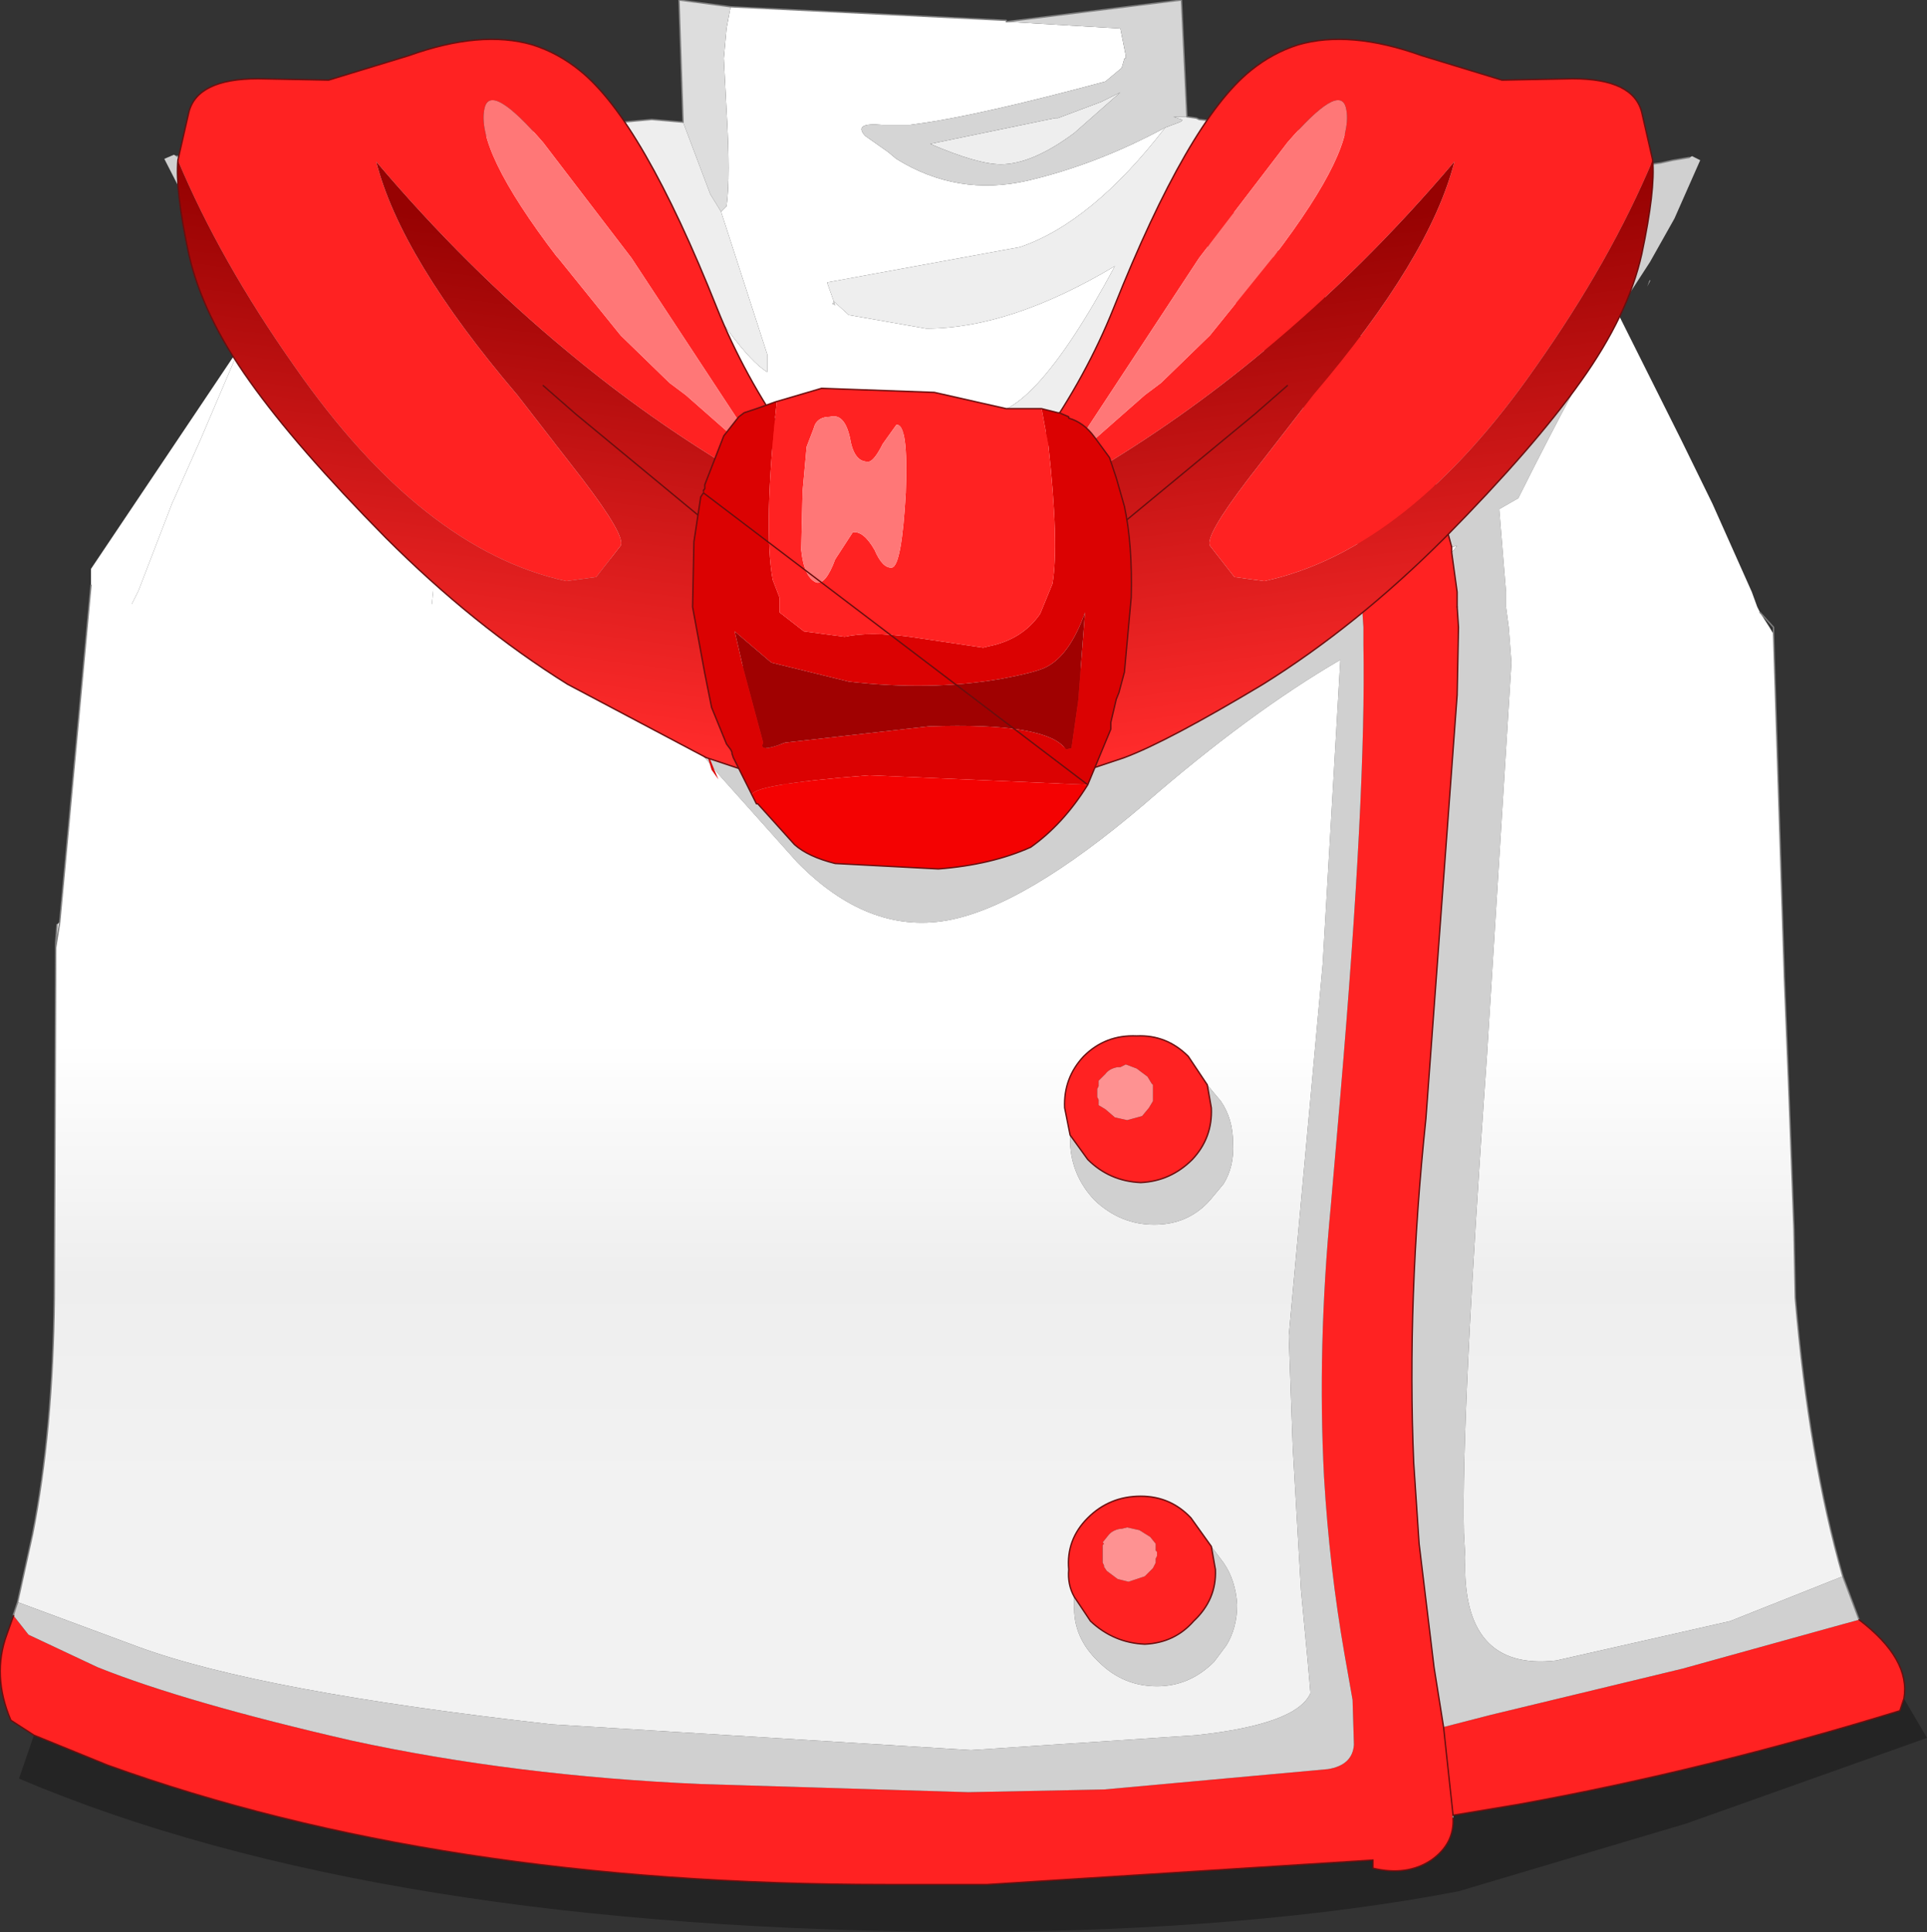
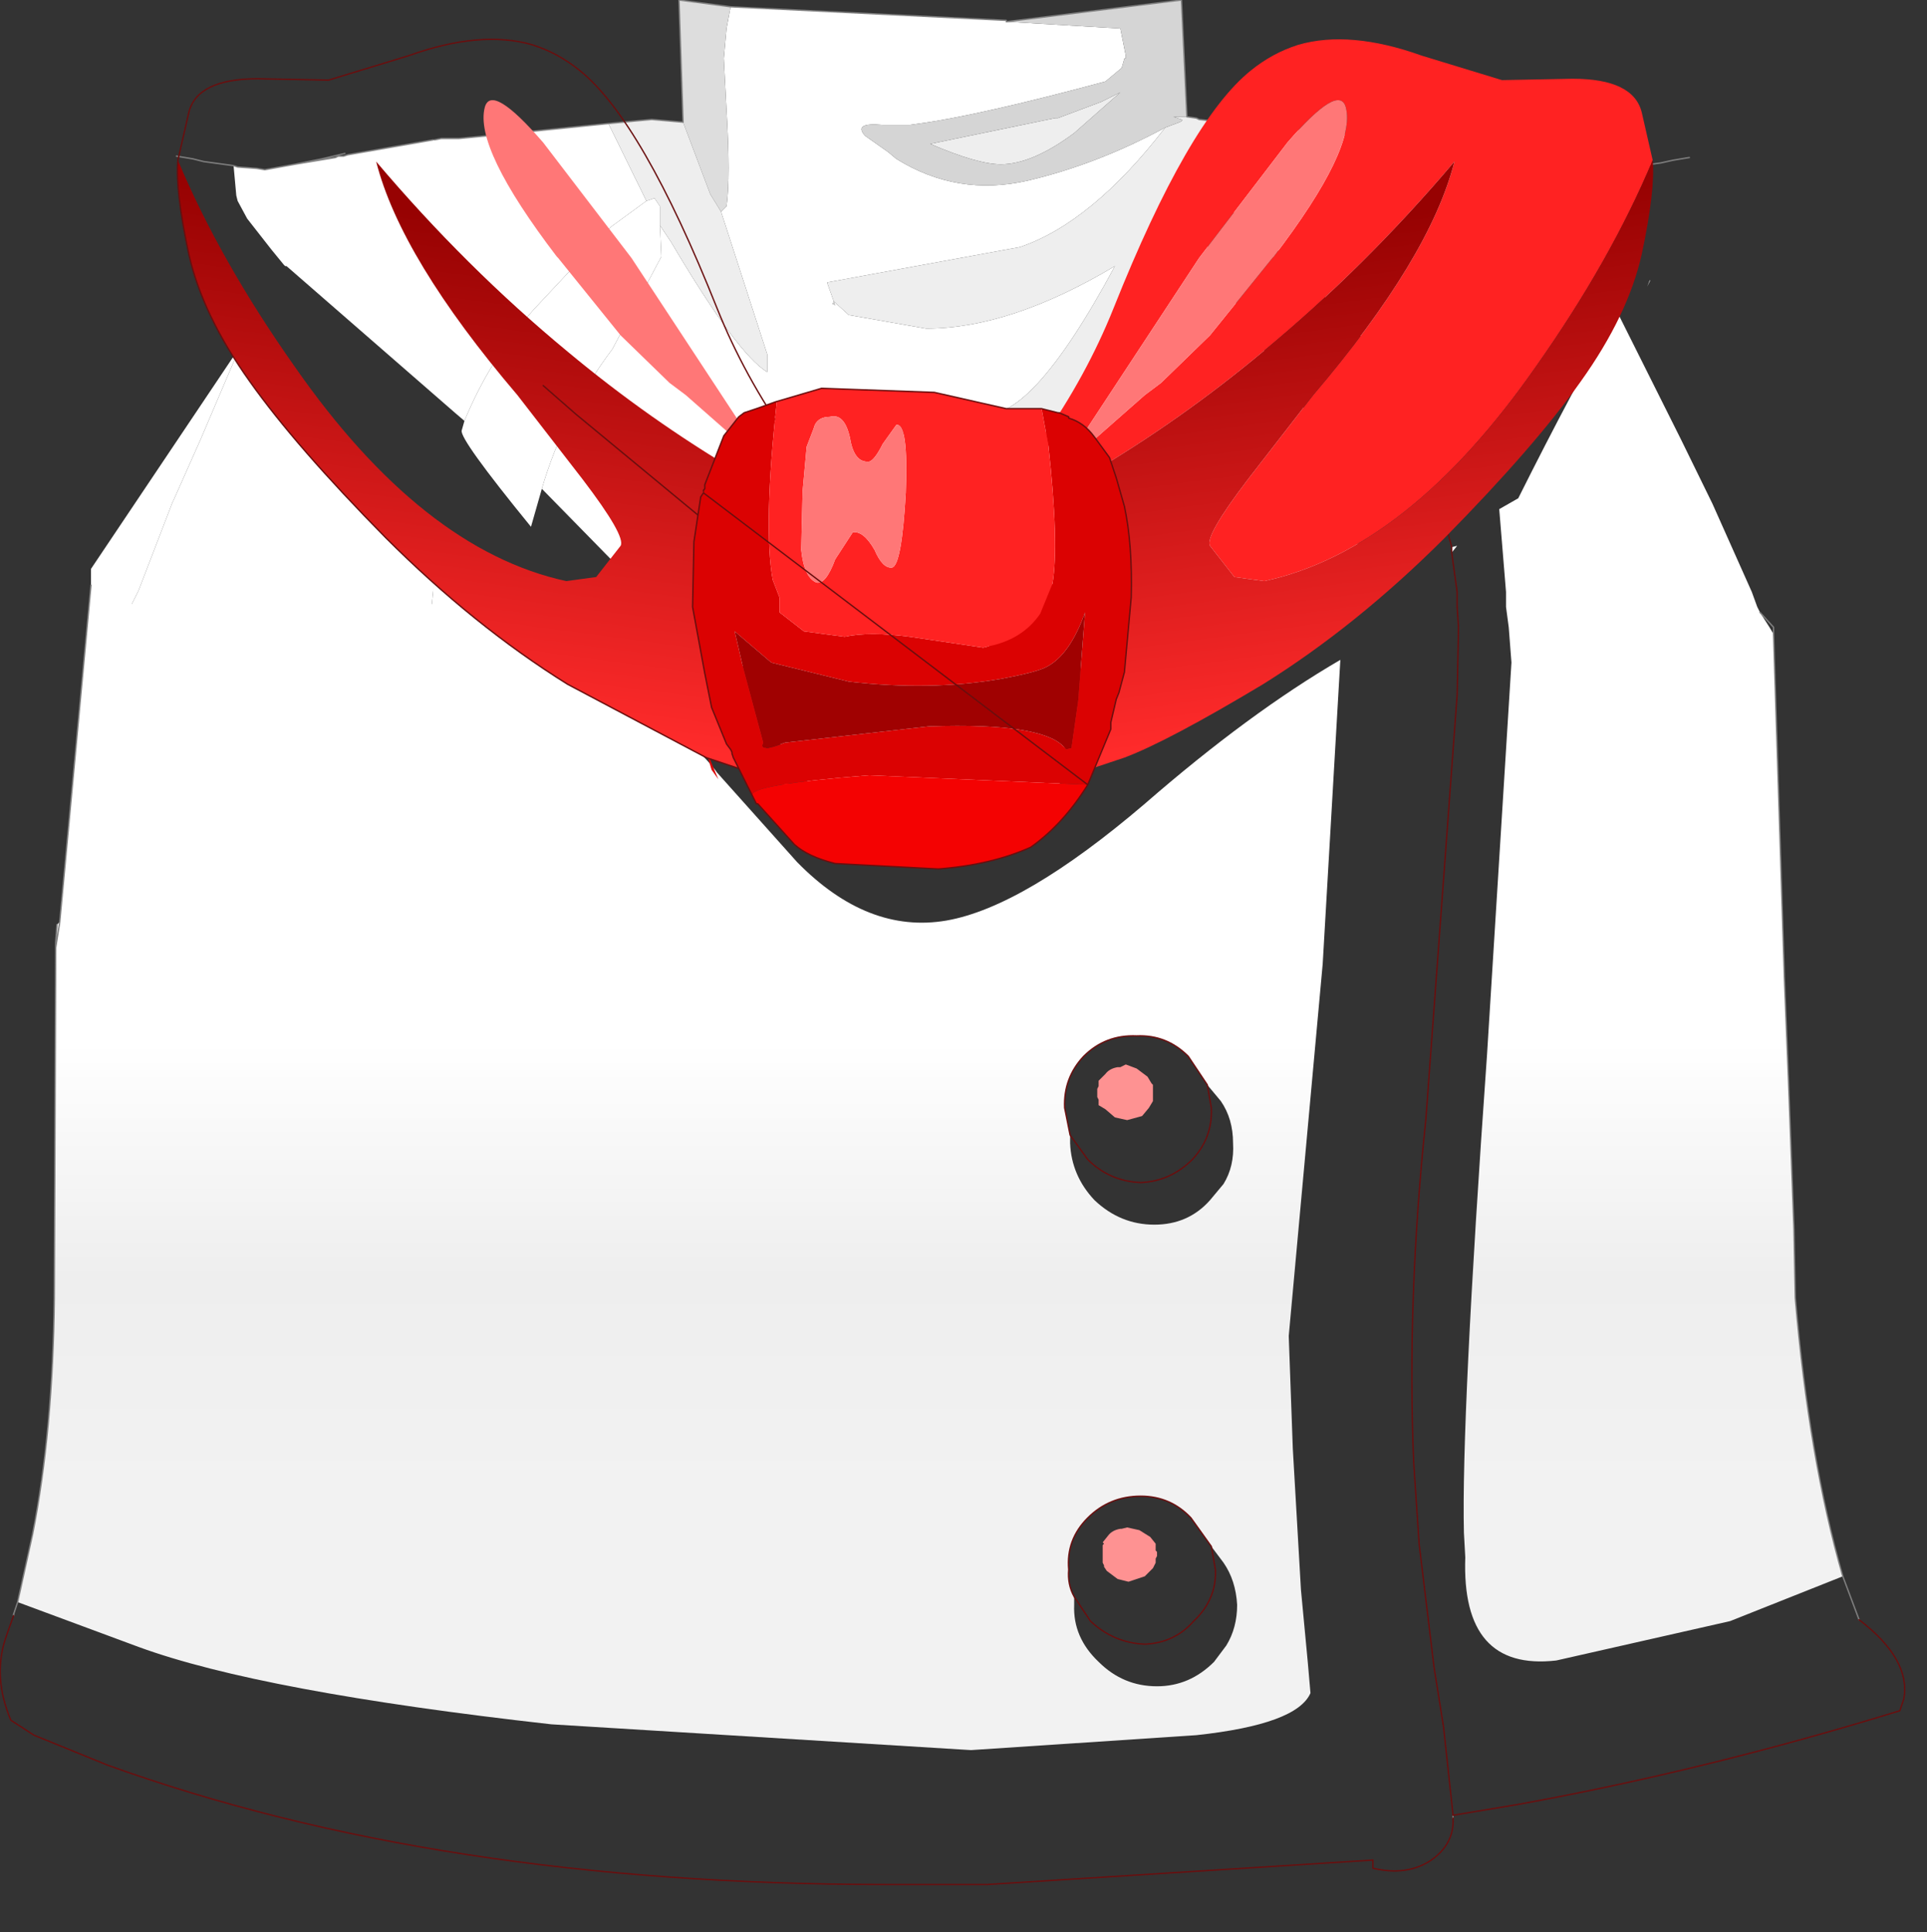
<svg xmlns="http://www.w3.org/2000/svg" height="71.15px" width="70.95px">
  <rect width="100%" height="100%" fill="#333333" stroke="none" />
  <g transform="matrix(1.0, 0.0, 0.0, 1.0, 35.45, 35.55)">
-     <path d="M33.0 24.1 Q34.9 25.55 34.65 27.0 L34.5 27.45 Q27.35 29.65 20.45 30.9 L18.05 31.3 18.05 31.4 Q18.1 32.35 17.25 32.95 16.35 33.55 15.1 33.25 L15.1 32.95 0.9 33.85 -2.85 33.85 Q-19.3 33.85 -31.5 29.45 L-34.2 28.35 -35.05 27.8 Q-35.75 26.15 -35.2 24.65 L-34.95 23.95 -34.4 24.65 -31.85 25.85 Q-28.6 27.15 -22.5 28.55 -16.5 29.85 -9.65 30.15 L0.2 30.45 5.2 30.35 13.45 29.6 Q14.35 29.45 14.4 28.7 L14.35 27.05 14.05 25.35 Q13.5 22.2 13.3 18.85 13.05 14.05 13.55 8.85 L13.9 4.8 Q14.85 -6.35 14.75 -11.8 L14.75 -12.45 14.7 -13.2 14.7 -13.75 14.55 -15.45 14.45 -16.0 Q13.5 -19.6 11.1 -22.65 L9.05 -26.05 9.0 -27.9 9.25 -28.2 10.8 -27.1 13.85 -24.05 Q16.0 -21.75 17.1 -18.75 L18.0 -15.4 18.0 -15.2 18.2 -13.75 18.2 -13.2 18.25 -12.45 18.2 -9.95 17.05 5.65 Q16.35 12.3 16.6 18.3 L16.8 21.3 17.35 25.85 17.7 28.05 19.45 27.6 26.5 25.9 32.45 24.25 33.0 24.1 M17.7 28.05 L18.05 31.3 17.7 28.05 M9.0 4.4 L9.15 5.25 Q9.2 6.35 8.45 7.15 7.65 7.95 6.55 8.0 5.4 7.95 4.6 7.15 L3.95 6.25 3.75 5.25 Q3.7 4.15 4.45 3.35 5.25 2.55 6.4 2.6 7.5 2.55 8.3 3.35 L9.0 4.4 M6.5 20.8 L6.05 20.7 5.85 20.75 5.8 20.75 Q5.5 20.8 5.35 21.0 L5.15 21.25 5.2 21.3 5.15 21.35 5.15 21.45 5.15 21.55 5.15 21.6 5.15 21.7 5.15 21.75 5.15 21.85 5.15 21.95 5.15 22.0 5.2 22.1 5.2 22.15 5.3 22.3 5.7 22.6 6.1 22.7 6.7 22.5 7.0 22.2 7.1 22.0 7.1 21.95 7.1 21.85 7.15 21.75 7.15 21.7 7.15 21.6 7.1 21.55 7.1 21.45 7.1 21.35 7.1 21.3 6.9 21.05 6.5 20.8 M5.0 4.35 L5.0 4.45 4.95 4.55 4.95 4.65 4.95 4.7 4.95 4.75 4.95 4.85 5.0 4.95 5.0 5.0 5.0 5.1 5.0 5.15 5.25 5.3 5.6 5.6 6.05 5.7 6.6 5.55 6.85 5.25 7.0 5.0 7.0 4.95 7.0 4.85 7.0 4.75 7.0 4.7 7.0 4.65 7.0 4.55 7.0 4.45 7.0 4.4 6.95 4.35 6.8 4.1 6.4 3.8 6.0 3.65 5.8 3.75 5.7 3.75 Q5.4 3.8 5.25 4.0 L5.0 4.25 5.0 4.35 M4.1 23.25 Q3.85 22.8 3.9 22.25 3.8 21.15 4.6 20.35 5.4 19.55 6.55 19.55 7.65 19.55 8.4 20.35 L9.15 21.4 9.3 22.25 Q9.35 23.35 8.5 24.15 7.8 24.95 6.7 25.0 5.55 24.95 4.7 24.15 L4.1 23.25" fill="#ff2222" fill-rule="evenodd" stroke="none" />
    <path d="M5.0 4.35 L5.0 4.25 5.25 4.0 Q5.4 3.8 5.7 3.75 L5.8 3.75 6.0 3.65 6.4 3.8 6.8 4.1 6.95 4.35 7.0 4.4 7.0 4.45 7.0 4.55 7.0 4.65 7.0 4.7 7.0 4.75 7.0 4.85 7.0 4.95 7.0 5.0 6.85 5.25 6.6 5.55 6.05 5.7 5.6 5.6 5.25 5.3 5.0 5.15 5.0 5.1 5.0 5.0 5.0 4.95 4.95 4.85 4.95 4.75 4.95 4.7 4.95 4.65 4.95 4.55 5.0 4.45 5.0 4.35 M6.5 20.8 L6.9 21.05 7.1 21.3 7.1 21.35 7.1 21.45 7.1 21.55 7.15 21.6 7.15 21.7 7.15 21.75 7.1 21.85 7.1 21.95 7.1 22.0 7.0 22.2 6.7 22.5 6.1 22.7 5.7 22.6 5.3 22.3 5.2 22.15 5.2 22.1 5.15 22.0 5.15 21.95 5.15 21.85 5.15 21.75 5.15 21.7 5.15 21.6 5.15 21.55 5.15 21.45 5.15 21.35 5.2 21.3 5.15 21.25 5.35 21.0 Q5.5 20.8 5.8 20.75 L5.85 20.75 6.05 20.7 6.5 20.8" fill="#fe9292" fill-rule="evenodd" stroke="none" />
    <path d="M22.35 -29.45 L23.45 -29.25 23.8 -29.3 24.6 -29.4 24.6 -28.3 24.55 -28.1 24.25 -27.45 22.95 -25.75 21.8 -24.65 Q20.35 -23.45 17.1 -18.75 16.0 -21.75 13.85 -24.05 L10.8 -27.1 9.25 -28.2 9.0 -27.9 9.05 -26.05 11.1 -22.65 Q13.5 -19.6 14.45 -16.0 L14.55 -15.45 12.75 -13.75 12.1 -13.2 11.55 -12.85 11.2 -12.55 Q9.15 -11.1 6.7 -9.85 L4.85 -8.95 4.8 -8.95 4.7 -8.7 3.85 -7.05 Q3.0 -5.9 1.85 -5.4 L-1.1 -5.15 Q-3.3 -5.45 -4.5 -6.0 L-5.75 -6.8 Q-6.4 -7.4 -6.8 -8.3 L-6.85 -8.35 -6.95 -8.6 -7.25 -9.25 -7.45 -9.85 -7.5 -10.0 -7.5 -10.05 -7.55 -10.1 -7.7 -10.35 -10.65 -12.6 -15.5 -17.55 Q-14.7 -20.3 -12.9 -22.7 L-11.1 -26.1 -11.15 -27.25 -10.75 -26.65 Q-8.3 -22.5 -7.2 -21.85 L-7.2 -22.5 -8.9 -27.75 -8.7 -27.95 Q-8.55 -29.0 -8.7 -31.5 L-8.8 -33.4 -8.7 -34.5 -8.55 -35.3 1.6 -34.8 1.6 -34.75 5.8 -34.5 6.0 -33.5 6.0 -33.4 5.95 -33.4 5.85 -33.05 5.25 -32.55 Q0.6 -31.3 -1.6 -31.0 L-1.95 -30.95 -2.55 -30.95 -2.8 -30.95 -2.95 -30.95 Q-4.05 -31.05 -3.6 -30.55 L-2.75 -29.95 -2.45 -29.7 Q-0.2 -28.3 2.4 -28.9 4.95 -29.5 7.45 -30.85 4.75 -27.35 2.1 -26.45 L-5.0 -25.15 -4.75 -24.45 -4.2 -23.95 -1.35 -23.45 Q1.75 -23.45 5.6 -25.75 2.4 -19.8 0.6 -20.35 L2.25 -19.65 2.35 -19.65 2.85 -19.6 3.4 -19.5 3.95 -19.2 Q5.55 -22.1 6.6 -25.2 L9.35 -28.9 10.95 -30.9 15.15 -30.5 16.9 -30.4 17.15 -30.35 20.75 -29.75 20.85 -29.7 22.35 -29.45 M-33.4 -0.65 L-33.4 -0.85 -33.35 -1.5 -33.25 -1.6 -33.4 -0.65 M-32.1 -14.35 L-32.1 -14.6 -32.1 -14.35 M-26.85 -29.45 L-26.7 -29.4 -26.0 -29.35 -25.7 -29.3 -24.6 -29.5 -23.1 -29.75 -23.0 -29.8 -22.8 -29.8 -22.65 -29.85 -19.5 -30.4 -19.45 -30.4 -19.2 -30.45 -18.8 -30.45 -18.55 -30.45 -17.5 -30.55 -13.05 -31.0 -11.65 -28.15 -12.95 -27.2 -15.8 -24.15 Q-17.4 -22.35 -18.35 -20.05 L-18.7 -20.35 -24.9 -25.75 -24.95 -25.75 -25.0 -25.8 -25.45 -26.35 -26.35 -27.5 -26.7 -28.15 -26.75 -28.35 -26.85 -29.45 M-4.75 -24.45 L-4.8 -24.35 -4.75 -24.35 -4.7 -24.3 -4.75 -24.45 M-2.8 -30.95 L-2.85 -30.95 -2.8 -30.95 M18.0 -15.4 L18.2 -15.45 18.0 -15.2 18.0 -15.4 M-19.45 -15.25 L-19.65 -15.5 -19.4 -15.45 -19.45 -15.25 M-2.65 -20.4 L-1.85 -19.0 -2.9 -21.05 -2.65 -20.4" fill="#ffffff" fill-rule="evenodd" stroke="none" />
    <path d="M-10.3 -31.05 L-10.45 -35.55 -8.55 -35.3 -8.7 -34.5 -8.8 -33.4 -8.7 -31.5 Q-8.55 -29.0 -8.7 -27.95 L-8.9 -27.75 -9.3 -28.4 -10.3 -31.05 M-4.75 -24.45 L-4.7 -24.3 -4.75 -24.35 -4.8 -24.35 -4.75 -24.45 M-2.8 -30.95 L-2.85 -30.95 -2.8 -30.95 M-2.65 -20.4 L-2.9 -21.05 -1.85 -19.0 -2.65 -20.4" fill="#dddddd" fill-rule="evenodd" stroke="none" />
    <path d="M-13.05 -31.0 L-12.0 -31.1 -11.45 -31.15 -10.3 -31.05 -9.3 -28.4 -8.9 -27.75 -7.2 -22.5 -7.2 -21.85 Q-8.3 -22.5 -10.75 -26.65 L-11.15 -27.25 -11.15 -27.95 -11.35 -28.25 -11.65 -28.15 -13.05 -31.0 M8.25 -31.25 L8.6 -31.2 8.7 -31.15 9.15 -31.1 9.7 -31.05 9.9 -31.05 10.7 -30.95 10.95 -30.9 9.35 -28.9 6.6 -25.2 Q5.55 -22.1 3.95 -19.2 L3.4 -19.5 2.85 -19.6 2.35 -19.65 2.25 -19.65 0.6 -20.35 Q2.4 -19.8 5.6 -25.75 1.75 -23.45 -1.35 -23.45 L-4.2 -23.95 -4.75 -24.45 -5.0 -25.15 2.1 -26.45 Q4.75 -27.35 7.45 -30.85 L7.85 -31.0 Q8.15 -31.1 8.05 -31.15 L7.75 -31.25 8.25 -31.25 M5.1 -31.8 L5.8 -32.15 4.1 -30.65 Q2.55 -29.5 1.4 -29.5 0.55 -29.5 -1.2 -30.25 L3.4 -31.2 3.5 -31.2 5.1 -31.8 M-2.8 -30.95 L-2.55 -30.95 -1.95 -30.95 -2.8 -30.95 M25.3 -25.25 L25.3 -25.2 25.2 -25.0 25.3 -25.25 M-27.25 -25.05 L-27.35 -25.25 -27.35 -25.3 -27.25 -25.05" fill="#eeeeee" fill-rule="evenodd" stroke="none" />
    <path d="M-32.1 -14.6 L-32.05 -15.15 -32.1 -14.6" fill="#f2f2f2" fill-rule="evenodd" stroke="none" />
-     <path d="M24.6 -29.4 L25.7 -29.55 26.15 -29.65 26.75 -29.75 26.85 -29.8 27.15 -29.65 26.2 -27.5 25.3 -25.9 24.1 -24.05 Q22.5 -21.3 20.45 -17.2 L19.75 -16.8 20.0 -13.75 20.0 -13.2 20.1 -12.45 20.2 -11.15 19.3 3.3 Q18.35 16.7 18.45 20.9 L18.5 21.8 Q18.35 26.0 21.85 25.6 L28.25 24.15 32.4 22.5 33.0 24.1 32.45 24.25 26.5 25.9 19.45 27.6 17.7 28.05 17.35 25.85 16.8 21.3 16.6 18.3 Q16.35 12.3 17.05 5.65 L18.2 -9.95 18.25 -12.45 18.2 -13.2 18.2 -13.75 18.0 -15.2 18.2 -15.45 18.0 -15.4 17.1 -18.75 Q20.35 -23.45 21.8 -24.65 L22.95 -25.75 24.25 -27.45 24.55 -28.1 24.6 -28.3 24.6 -29.4 M-34.95 23.95 L-34.95 23.9 -34.8 23.45 -30.35 25.1 Q-25.85 26.75 -15.15 27.95 L0.3 28.9 8.6 28.35 Q12.3 27.95 12.8 26.8 L12.7 25.65 12.45 23.0 12.15 17.8 12.0 13.65 13.25 -0.05 13.9 -11.25 Q10.55 -9.3 6.7 -5.95 2.25 -2.15 -0.6 -1.65 -3.5 -1.15 -6.1 -3.8 L-9.05 -7.1 Q-9.5 -7.8 -14.65 -12.7 L-15.3 -13.3 -15.65 -13.3 -13.25 -11.3 -15.5 -12.8 -16.15 -13.3 -19.4 -15.45 -22.0 -17.25 Q-24.2 -21.2 -25.95 -23.85 L-26.05 -24.1 -27.35 -25.95 -28.3 -27.55 -29.4 -29.7 -29.05 -29.85 -28.95 -29.8 -28.35 -29.7 -27.95 -29.6 -26.85 -29.45 -26.75 -28.35 -26.7 -28.15 -26.35 -27.5 -25.45 -26.35 -25.0 -25.8 -24.95 -25.75 -24.9 -25.75 -18.7 -20.35 -18.35 -20.05 -18.45 -19.7 Q-18.55 -19.4 -15.9 -16.15 L-15.7 -16.85 -15.5 -17.55 -10.65 -12.6 -7.7 -10.35 -7.55 -10.1 -7.5 -10.05 -7.5 -10.0 -7.45 -9.85 -7.25 -9.25 -6.95 -8.6 -6.85 -8.35 -6.8 -8.3 Q-6.4 -7.4 -5.75 -6.8 L-4.5 -6.0 Q-3.3 -5.45 -1.1 -5.15 L1.85 -5.4 Q3.0 -5.9 3.85 -7.05 L4.7 -8.7 4.8 -8.95 4.85 -8.95 6.7 -9.85 Q9.15 -11.1 11.2 -12.55 L11.55 -12.85 12.1 -13.2 12.75 -13.75 14.55 -15.45 14.7 -13.75 14.7 -13.2 14.75 -12.45 14.75 -11.8 Q14.85 -6.35 13.9 4.8 L13.55 8.85 Q13.05 14.05 13.3 18.85 13.5 22.2 14.05 25.35 L14.35 27.05 14.4 28.7 Q14.35 29.45 13.45 29.6 L5.2 30.35 0.2 30.45 -9.65 30.15 Q-16.5 29.85 -22.5 28.55 -28.6 27.15 -31.85 25.85 L-34.4 24.65 -34.95 23.95 M-24.6 -29.5 L-23.6 -29.7 -22.75 -29.9 -22.8 -29.8 -23.0 -29.8 -23.1 -29.75 -24.6 -29.5 M3.95 6.25 L4.6 7.15 Q5.4 7.95 6.55 8.0 7.65 7.95 8.45 7.15 9.2 6.35 9.15 5.25 L9.0 4.4 9.5 5.0 Q9.95 5.65 9.95 6.55 10.0 7.4 9.6 8.05 L9.1 8.65 Q8.3 9.55 7.05 9.55 5.8 9.55 4.85 8.65 4.0 7.75 3.95 6.55 L3.95 6.25 M9.15 21.4 L9.6 22.0 Q10.05 22.65 10.1 23.55 10.1 24.4 9.7 25.05 L9.25 25.65 Q8.35 26.55 7.15 26.55 5.9 26.55 5.0 25.65 4.05 24.75 4.1 23.55 L4.1 23.25 4.7 24.15 Q5.55 24.95 6.7 25.0 7.8 24.95 8.5 24.15 9.35 23.35 9.3 22.25 L9.15 21.4" fill="#d0d0d0" fill-rule="evenodd" stroke="none" />
    <path d="M1.6 -34.75 L8.05 -35.55 8.15 -33.4 8.25 -31.25 7.75 -31.25 8.05 -31.15 Q8.15 -31.1 7.85 -31.0 L7.45 -30.85 Q4.95 -29.5 2.4 -28.9 -0.2 -28.3 -2.45 -29.7 L-2.75 -29.95 -3.6 -30.55 Q-4.05 -31.05 -2.95 -30.95 L-2.8 -30.95 -1.95 -30.95 -1.6 -31.0 Q0.6 -31.3 5.25 -32.55 L5.85 -33.05 5.95 -33.4 6.0 -33.4 6.0 -33.5 5.8 -34.5 1.6 -34.75 M5.1 -31.8 L3.5 -31.2 3.4 -31.2 -1.2 -30.25 Q0.55 -29.5 1.4 -29.5 2.55 -29.5 4.1 -30.65 L5.8 -32.15 5.1 -31.8" fill="#d5d5d5" fill-rule="evenodd" stroke="none" />
-     <path d="M34.65 27.0 L35.5 28.45 26.65 31.6 18.25 34.1 Q10.65 35.55 0.35 35.6 -21.55 35.55 -34.75 29.95 L-34.2 28.35 -31.5 29.45 Q-19.3 33.85 -2.85 33.85 L0.9 33.85 15.1 32.95 15.1 33.25 Q16.35 33.55 17.25 32.95 18.1 32.35 18.05 31.4 L18.05 31.3 20.45 30.9 Q27.35 29.65 34.5 27.45 L34.65 27.0" fill="#000000" fill-opacity="0.302" fill-rule="evenodd" stroke="none" />
    <path d="M24.1 -24.05 L26.45 -19.35 27.6 -17.0 29.05 -13.75 29.25 -13.2 29.35 -13.0 29.7 -12.45 29.85 -12.2 30.25 0.5 30.4 4.25 30.6 9.7 30.65 12.25 Q31.15 18.15 32.4 22.5 L28.25 24.15 21.85 25.6 Q18.35 26.0 18.5 21.8 L18.45 20.9 Q18.35 16.7 19.3 3.3 L20.2 -11.15 20.1 -12.45 20.0 -13.2 20.0 -13.75 19.75 -16.8 20.45 -17.2 Q22.5 -21.3 24.1 -24.05 M-34.8 23.45 L-34.25 20.95 Q-33.5 17.15 -33.45 12.25 L-33.4 -0.65 -33.25 -1.6 -32.1 -14.0 -32.1 -14.15 -32.1 -14.35 -32.1 -14.6 -26.6 -22.8 -28.05 -19.4 -29.05 -17.15 -29.1 -17.05 -30.35 -13.8 -30.6 -13.3 -19.55 -13.3 -19.5 -13.8 -19.5 -14.15 -19.45 -15.25 -19.4 -15.45 -16.15 -13.3 -17.2 -13.3 -13.25 -11.3 -15.65 -13.3 -15.3 -13.3 -14.65 -12.7 Q-9.5 -7.8 -9.05 -7.1 L-6.1 -3.8 Q-3.5 -1.15 -0.6 -1.65 2.25 -2.15 6.7 -5.95 10.55 -9.3 13.9 -11.25 L13.25 -0.05 12.0 13.65 12.15 17.8 12.45 23.0 12.7 25.65 12.8 26.8 Q12.3 27.95 8.6 28.35 L0.3 28.9 -15.15 27.95 Q-25.85 26.75 -30.35 25.1 L-34.8 23.45 M-18.35 -20.05 Q-17.4 -22.35 -15.8 -24.15 L-12.95 -27.2 -11.65 -28.15 -11.35 -28.25 -11.15 -27.95 -11.15 -27.25 -11.1 -26.1 -12.9 -22.7 Q-14.7 -20.3 -15.5 -17.55 L-15.7 -16.85 -15.9 -16.15 Q-18.55 -19.4 -18.45 -19.7 L-18.35 -20.05 M3.95 6.25 L3.95 6.55 Q4.0 7.75 4.85 8.65 5.8 9.55 7.05 9.55 8.3 9.55 9.1 8.65 L9.6 8.05 Q10.0 7.4 9.95 6.55 9.95 5.65 9.5 5.0 L9.0 4.4 8.3 3.35 Q7.5 2.55 6.4 2.6 5.25 2.55 4.45 3.35 3.7 4.15 3.75 5.25 L3.95 6.25 M9.15 21.4 L8.4 20.35 Q7.65 19.55 6.55 19.55 5.4 19.55 4.6 20.35 3.8 21.15 3.9 22.25 3.85 22.8 4.1 23.25 L4.1 23.55 Q4.05 24.75 5.0 25.65 5.9 26.55 7.15 26.55 8.35 26.55 9.25 25.65 L9.7 25.05 Q10.1 24.4 10.1 23.55 10.05 22.65 9.6 22.0 L9.15 21.4" fill="url(#gradient0)" fill-rule="evenodd" stroke="none" />
    <path d="M-26.6 -22.8 L-26.05 -24.1 -25.95 -23.85 Q-24.2 -21.2 -22.0 -17.25 L-19.4 -15.45 -19.65 -15.5 -19.45 -15.25 -19.5 -14.15 -19.5 -13.8 -19.55 -13.3 -30.6 -13.3 -30.35 -13.8 -29.1 -17.05 -29.05 -17.15 -28.05 -19.4 -26.6 -22.8 M-13.25 -11.3 L-17.2 -13.3 -16.15 -13.3 -15.5 -12.8 -13.25 -11.3" fill="url(#gradient1)" fill-rule="evenodd" stroke="none" />
    <path d="M16.9 -30.4 L16.5 -30.5 17.05 -30.5 21.35 -29.65 22.35 -29.45 23.45 -29.25 23.8 -29.3 24.6 -29.4 25.7 -29.55 26.15 -29.65 26.75 -29.75 M29.35 -13.0 L29.85 -12.45 29.85 -12.2 30.25 0.5 30.4 4.25 30.6 9.7 30.65 12.25 Q31.15 18.15 32.4 22.5 L33.0 24.1 M-34.95 23.9 L-34.8 23.45 -34.25 20.95 Q-33.5 17.15 -33.45 12.25 L-33.4 -0.65 -33.4 -0.85 -33.35 -1.5 M-33.25 -1.6 L-32.1 -14.0 M-28.95 -29.8 L-28.35 -29.7 -27.95 -29.6 -26.85 -29.45 -26.7 -29.4 -26.0 -29.35 -25.7 -29.3 -24.6 -29.5 -23.6 -29.7 -22.75 -29.9 M-22.8 -29.8 L-22.65 -29.85 -19.5 -30.4 M-19.45 -30.4 L-19.2 -30.45 -18.8 -30.45 -18.55 -30.45 -17.5 -30.55 -13.05 -31.0 -12.0 -31.1 -11.45 -31.15 -10.3 -31.05 -10.45 -35.55 -8.55 -35.3 1.6 -34.8 M1.6 -34.75 L8.05 -35.55 8.15 -33.4 8.25 -31.25 8.6 -31.2 8.7 -31.15 9.15 -31.1 9.7 -31.05 M9.9 -31.05 L10.7 -30.95 10.95 -30.9 15.15 -30.5 16.9 -30.4 17.15 -30.35 20.75 -29.75 20.85 -29.7 22.35 -29.45 M-24.6 -29.5 L-23.1 -29.75 -23.0 -29.8 -22.8 -29.8 M-33.4 -0.65 L-33.25 -1.6" fill="none" stroke="#808080" stroke-linecap="round" stroke-linejoin="round" stroke-width="0.05" />
    <path d="M-34.95 23.95 L-34.95 23.9 M18.05 31.3 L18.05 31.4" fill="none" stroke="#808080" stroke-linecap="round" stroke-linejoin="round" stroke-width="0.05" />
    <path d="M33.0 24.1 Q34.9 25.55 34.65 27.0 L34.5 27.45 Q27.35 29.65 20.45 30.9 L18.05 31.3 M-34.2 28.35 L-35.05 27.8 Q-35.75 26.15 -35.2 24.65 L-34.95 23.95 M9.05 -26.05 L9.0 -27.9 9.25 -28.2 10.8 -27.1 13.85 -24.05 Q16.0 -21.75 17.1 -18.75 L18.0 -15.4 18.0 -15.2 18.2 -13.75 18.2 -13.2 M-34.2 28.35 L-31.5 29.45 Q-19.3 33.85 -2.85 33.85 L0.9 33.85 15.1 32.95 M9.0 4.4 L9.15 5.25 Q9.2 6.35 8.45 7.15 7.65 7.95 6.55 8.0 5.4 7.95 4.6 7.15 L3.95 6.25 3.75 5.25 Q3.7 4.15 4.45 3.35 5.25 2.55 6.4 2.6 7.5 2.55 8.3 3.35 L9.0 4.4 M4.1 23.25 Q3.85 22.8 3.9 22.25 3.8 21.15 4.6 20.35 5.4 19.55 6.55 19.55 7.65 19.55 8.4 20.35 L9.15 21.4 9.3 22.25 Q9.35 23.35 8.5 24.15 7.8 24.95 6.7 25.0 5.55 24.95 4.7 24.15 L4.1 23.25" fill="none" stroke="#690e0e" stroke-linecap="round" stroke-linejoin="round" stroke-width="0.05" />
    <path d="M18.2 -13.2 L18.25 -12.45 18.2 -9.95 17.05 5.65 Q16.35 12.3 16.6 18.3 L16.8 21.3 17.35 25.85 17.7 28.05 18.05 31.3 M15.1 32.95 L15.1 33.25 Q16.35 33.55 17.25 32.95 18.1 32.35 18.05 31.4" fill="none" stroke="#690e0e" stroke-linecap="round" stroke-linejoin="round" stroke-width="0.05" />
    <path d="M-9.8 -18.45 L-9.95 -18.75 -9.65 -18.85 -9.65 -18.8 -9.7 -18.65 -9.7 -18.6 -9.8 -18.45 M-9.95 -9.15 L-9.85 -9.2 -9.8 -9.0 -9.95 -9.15" fill="#ff2222" fill-rule="evenodd" stroke="none" />
    <path d="M-9.7 -8.75 L-9.65 -8.55 -9.4 -7.9 -9.35 -7.7 -9.15 -7.2 -9.0 -6.85 -9.25 -7.2 -9.4 -7.7 -9.7 -8.55 -9.7 -8.75" fill="#db0202" fill-rule="evenodd" stroke="none" />
    <path d="M-9.8 -18.45 L-9.95 -18.75 M-9.8 -9.0 L-9.95 -9.15" fill="none" stroke="#690e0e" stroke-linecap="round" stroke-linejoin="round" stroke-width="0.05" />
    <path d="M4.75 -18.15 Q8.05 -20.1 11.05 -22.6 14.8 -25.7 18.1 -29.6 17.2 -26.05 12.9 -21.0 L10.5 -17.9 Q8.9 -15.8 9.1 -15.45 L10.0 -14.3 11.1 -14.15 Q16.4 -15.3 21.1 -22.05 23.85 -25.95 25.4 -29.65 L25.0 -31.4 Q24.7 -32.65 22.45 -32.65 L19.85 -32.6 16.9 -33.5 Q14.25 -34.45 12.35 -33.9 11.4 -33.6 10.6 -32.95 8.3 -31.1 5.55 -24.2 4.55 -21.7 2.9 -19.35 L2.85 -19.2 3.6 -19.05 4.0 -18.9 8.7 -26.05 11.95 -30.3 Q13.85 -32.5 14.1 -31.6 14.5 -30.1 11.45 -26.1 L11.4 -26.05 9.1 -23.2 7.3 -21.45 6.7 -21.0 4.2 -18.8 4.75 -18.15" fill="#ff2222" fill-rule="evenodd" stroke="none" />
    <path d="M4.0 -18.9 L4.2 -18.8 6.7 -21.0 7.3 -21.45 9.1 -23.2 11.4 -26.05 11.45 -26.1 Q14.5 -30.1 14.1 -31.6 13.85 -32.5 11.95 -30.3 L8.7 -26.05 4.0 -18.9" fill="#ff7777" fill-rule="evenodd" stroke="none" />
    <path d="M25.4 -29.65 Q23.85 -25.95 21.1 -22.05 16.4 -15.3 11.1 -14.15 L10.0 -14.3 9.1 -15.45 Q8.9 -15.8 10.5 -17.9 L12.9 -21.0 Q17.2 -26.05 18.1 -29.6 14.8 -25.7 11.05 -22.6 8.05 -20.1 4.75 -18.15 L5.55 -16.45 5.85 -16.25 5.65 -16.05 5.95 -14.45 Q6.2 -13.25 5.95 -12.15 5.85 -11.35 2.55 -10.2 L1.65 -9.8 1.5 -9.65 2.15 -9.35 3.0 -8.85 Q4.7 -7.75 2.6 -6.45 L3.25 -6.75 5.95 -7.65 Q7.55 -8.25 11.05 -10.35 14.5 -12.5 17.75 -15.75 21.05 -19.1 22.75 -21.5 24.5 -23.95 25.0 -26.2 25.5 -28.55 25.4 -29.65 M11.95 -21.35 L10.75 -20.3 5.85 -16.25 10.75 -20.3 11.95 -21.35" fill="url(#gradient2)" fill-rule="evenodd" stroke="none" />
-     <path d="M25.4 -29.65 Q25.5 -28.55 25.0 -26.2 24.5 -23.95 22.75 -21.5 21.05 -19.1 17.75 -15.75 14.5 -12.5 11.05 -10.35 7.55 -8.25 5.95 -7.65 L3.25 -6.75 M5.85 -16.25 L10.75 -20.3 11.95 -21.35 M25.4 -29.65 L25.0 -31.4 Q24.7 -32.65 22.45 -32.65 L19.85 -32.6 16.9 -33.5 Q14.25 -34.45 12.35 -33.9 11.4 -33.6 10.6 -32.95 8.3 -31.1 5.55 -24.2 4.55 -21.7 2.9 -19.35 L2.85 -19.2" fill="none" stroke="#690e0e" stroke-linecap="round" stroke-linejoin="round" stroke-width="0.05" />
-     <path d="M-8.25 -18.15 Q-11.55 -20.1 -14.55 -22.6 -18.3 -25.7 -21.6 -29.6 -20.7 -26.05 -16.4 -21.0 L-14.0 -17.9 Q-12.4 -15.8 -12.6 -15.45 L-13.5 -14.3 -14.6 -14.15 Q-19.9 -15.3 -24.6 -22.05 -27.35 -25.95 -28.9 -29.65 L-28.5 -31.4 Q-28.2 -32.65 -25.95 -32.65 L-23.35 -32.6 -20.4 -33.5 Q-17.75 -34.45 -15.85 -33.9 -14.9 -33.6 -14.1 -32.95 -11.8 -31.1 -9.05 -24.2 -8.05 -21.7 -6.4 -19.35 L-6.35 -19.2 -7.1 -19.05 -7.5 -18.9 -12.2 -26.05 -15.45 -30.3 Q-17.35 -32.5 -17.6 -31.6 -18.0 -30.1 -14.95 -26.1 L-14.9 -26.05 -12.6 -23.2 -10.8 -21.45 -10.2 -21.0 -7.7 -18.8 -8.25 -18.15" fill="#ff2222" fill-rule="evenodd" stroke="none" />
    <path d="M-7.5 -18.9 L-7.7 -18.8 -10.2 -21.0 -10.8 -21.45 -12.6 -23.2 -14.9 -26.05 -14.95 -26.1 Q-18.0 -30.1 -17.6 -31.6 -17.35 -32.5 -15.45 -30.3 L-12.2 -26.05 -7.5 -18.9" fill="#ff7777" fill-rule="evenodd" stroke="none" />
    <path d="M-28.9 -29.65 Q-27.35 -25.95 -24.6 -22.05 -19.9 -15.3 -14.6 -14.15 L-13.5 -14.3 -12.6 -15.45 Q-12.4 -15.8 -14.0 -17.9 L-16.4 -21.0 Q-20.7 -26.05 -21.6 -29.6 -18.3 -25.7 -14.55 -22.6 -11.55 -20.1 -8.25 -18.15 L-9.05 -16.45 -9.35 -16.25 -9.15 -16.05 -9.45 -14.45 Q-9.7 -13.25 -9.45 -12.15 -9.35 -11.35 -6.05 -10.2 L-5.15 -9.8 -5.0 -9.65 -5.65 -9.35 -6.5 -8.85 Q-8.2 -7.75 -6.1 -6.45 L-6.75 -6.75 -9.45 -7.65 -14.55 -10.35 Q-18.0 -12.5 -21.25 -15.75 -24.55 -19.1 -26.25 -21.5 -28.0 -23.95 -28.5 -26.2 -29.0 -28.55 -28.9 -29.65 M-15.45 -21.35 L-14.25 -20.3 -9.35 -16.25 -14.25 -20.3 -15.45 -21.35" fill="url(#gradient3)" fill-rule="evenodd" stroke="none" />
    <path d="M-28.9 -29.65 Q-29.0 -28.55 -28.5 -26.2 -28.0 -23.95 -26.25 -21.5 -24.55 -19.1 -21.25 -15.75 -18.0 -12.5 -14.55 -10.35 L-9.45 -7.65 -6.75 -6.75 M-9.35 -16.25 L-14.25 -20.3 -15.45 -21.35 M-28.9 -29.65 L-28.5 -31.4 Q-28.2 -32.65 -25.95 -32.65 L-23.35 -32.6 -20.4 -33.5 Q-17.75 -34.45 -15.85 -33.9 -14.9 -33.6 -14.1 -32.95 -11.8 -31.1 -9.05 -24.2 -8.05 -21.7 -6.4 -19.35 L-6.35 -19.2" fill="none" stroke="#690e0e" stroke-linecap="round" stroke-linejoin="round" stroke-width="0.05" />
-     <path d="M2.9 -20.5 L3.5 -20.35 3.55 -20.35 3.9 -20.2 3.9 -20.15 Q4.45 -20.0 4.85 -19.45 L5.4 -18.7 5.65 -17.95 5.95 -16.9 Q6.25 -15.5 6.2 -13.55 L5.95 -10.8 5.75 -10.05 5.65 -9.8 5.45 -8.95 5.45 -8.7 4.6 -6.65 -3.45 -7.0 Q-7.9 -6.65 -7.75 -6.25 L-8.1 -6.95 -8.4 -7.55 -8.45 -7.65 -8.5 -7.8 -8.5 -7.85 -8.55 -7.95 -8.7 -8.15 -9.25 -9.5 -9.5 -10.75 -9.95 -13.2 -9.9 -15.6 -9.65 -17.25 -9.55 -17.4 -9.55 -17.45 -9.55 -17.5 -9.5 -17.55 -9.5 -17.7 -8.8 -19.5 -8.25 -20.2 -8.05 -20.35 -7.6 -20.5 -6.9 -20.75 -6.85 -20.75 Q-7.35 -16.15 -7.0 -14.2 L-6.75 -13.55 -6.75 -13.0 -5.85 -12.3 -4.35 -12.1 Q-3.45 -12.3 -1.95 -12.1 L0.75 -11.7 0.95 -11.75 Q2.2 -12.0 2.85 -12.95 L3.3 -14.05 Q3.55 -15.5 3.15 -19.15 L2.9 -20.5 M-8.1 -11.0 L-7.35 -8.2 Q-7.55 -7.8 -6.55 -8.2 L-1.25 -8.8 Q3.1 -8.95 3.8 -7.95 L4.0 -8.0 4.25 -9.75 4.5 -13.0 Q3.95 -11.45 3.1 -11.0 2.75 -10.8 1.4 -10.55 -1.2 -10.1 -4.2 -10.45 L-7.05 -11.15 -8.4 -12.3 -8.1 -11.0" fill="#db0202" fill-rule="evenodd" stroke="none" />
+     <path d="M2.9 -20.5 L3.5 -20.35 3.55 -20.35 3.9 -20.2 3.9 -20.15 Q4.45 -20.0 4.85 -19.45 L5.4 -18.7 5.65 -17.95 5.95 -16.9 Q6.25 -15.5 6.2 -13.55 L5.95 -10.8 5.75 -10.05 5.65 -9.8 5.45 -8.95 5.45 -8.7 4.6 -6.65 -3.45 -7.0 Q-7.9 -6.65 -7.75 -6.25 L-8.1 -6.95 -8.4 -7.55 -8.45 -7.65 -8.5 -7.8 -8.5 -7.85 -8.55 -7.95 -8.7 -8.15 -9.25 -9.5 -9.5 -10.75 -9.95 -13.2 -9.9 -15.6 -9.65 -17.25 -9.55 -17.4 -9.55 -17.45 -9.55 -17.5 -9.5 -17.55 -9.5 -17.7 -8.8 -19.5 -8.25 -20.2 -8.05 -20.35 -7.6 -20.5 -6.9 -20.75 -6.85 -20.75 Q-7.35 -16.15 -7.0 -14.2 L-6.75 -13.55 -6.75 -13.0 -5.85 -12.3 -4.35 -12.1 Q-3.45 -12.3 -1.95 -12.1 L0.75 -11.7 0.95 -11.75 L3.3 -14.05 Q3.55 -15.5 3.15 -19.15 L2.9 -20.5 M-8.1 -11.0 L-7.35 -8.2 Q-7.55 -7.8 -6.55 -8.2 L-1.25 -8.8 Q3.1 -8.95 3.8 -7.95 L4.0 -8.0 4.25 -9.75 4.5 -13.0 Q3.95 -11.45 3.1 -11.0 2.75 -10.8 1.4 -10.55 -1.2 -10.1 -4.2 -10.45 L-7.05 -11.15 -8.4 -12.3 -8.1 -11.0" fill="#db0202" fill-rule="evenodd" stroke="none" />
    <path d="M2.9 -20.5 L3.15 -19.15 Q3.55 -15.5 3.3 -14.05 L2.85 -12.95 Q2.2 -12.0 0.95 -11.75 L0.75 -11.7 -1.95 -12.1 Q-3.45 -12.3 -4.35 -12.1 L-5.85 -12.3 -6.75 -13.0 -6.75 -13.55 -7.0 -14.2 Q-7.35 -16.15 -6.85 -20.75 L-6.9 -20.75 -5.2 -21.25 -1.05 -21.1 1.6 -20.5 1.7 -20.5 2.25 -20.5 2.9 -20.5 M-5.75 -19.1 L-5.9 -17.45 -5.95 -15.3 Q-5.85 -14.3 -5.4 -14.1 -5.05 -14.0 -4.7 -14.95 L-4.05 -15.95 Q-3.65 -16.0 -3.25 -15.3 -2.95 -14.6 -2.6 -14.65 -2.25 -14.75 -2.1 -17.4 -2.0 -20.0 -2.45 -19.9 L-2.95 -19.2 Q-3.25 -18.6 -3.45 -18.55 -4.0 -18.5 -4.15 -19.4 -4.35 -20.35 -4.9 -20.2 -5.3 -20.2 -5.45 -19.9 L-5.5 -19.75 -5.75 -19.1" fill="#ff2222" fill-rule="evenodd" stroke="none" />
    <path d="M-5.75 -19.1 L-5.5 -19.75 -5.45 -19.9 Q-5.3 -20.2 -4.9 -20.2 -4.35 -20.35 -4.15 -19.4 -4.0 -18.5 -3.45 -18.55 -3.25 -18.6 -2.95 -19.2 L-2.45 -19.9 Q-2.0 -20.0 -2.1 -17.4 -2.25 -14.75 -2.6 -14.65 -2.95 -14.6 -3.25 -15.3 -3.65 -16.0 -4.05 -15.95 L-4.7 -14.95 Q-5.05 -14.0 -5.4 -14.1 -5.85 -14.3 -5.95 -15.3 L-5.9 -17.45 -5.75 -19.1" fill="#ff7777" fill-rule="evenodd" stroke="none" />
    <path d="M-8.1 -11.0 L-8.4 -12.3 -7.05 -11.15 -4.2 -10.45 Q-1.2 -10.1 1.4 -10.55 2.75 -10.8 3.1 -11.0 3.95 -11.45 4.5 -13.0 L4.25 -9.75 4.0 -8.0 3.8 -7.95 Q3.1 -8.95 -1.25 -8.8 L-6.55 -8.2 Q-7.55 -7.8 -7.35 -8.2 L-8.1 -11.0" fill="#a00101" fill-rule="evenodd" stroke="none" />
    <path d="M-7.75 -6.25 Q-7.9 -6.65 -3.45 -7.0 L4.6 -6.65 Q3.7 -5.2 2.5 -4.35 1.05 -3.7 -0.9 -3.55 L-4.7 -3.75 Q-5.7 -4.0 -6.2 -4.45 L-7.55 -5.95 -7.6 -5.95 -7.75 -6.25" fill="#f40202" fill-rule="evenodd" stroke="none" />
    <path d="M4.6 -6.65 L5.45 -8.7 5.45 -8.95 5.65 -9.8 5.75 -10.05 5.95 -10.8 6.2 -13.55 Q6.25 -15.5 5.95 -16.9 L5.65 -17.95 5.4 -18.7 4.85 -19.45 Q4.45 -20.0 3.9 -20.15 L3.9 -20.2 3.55 -20.35 3.5 -20.35 2.9 -20.5 2.25 -20.5 1.7 -20.5 1.6 -20.5 -1.05 -21.1 -5.2 -21.25 -6.9 -20.75 -7.6 -20.5 -8.05 -20.35 -8.25 -20.2 -8.8 -19.5 -9.5 -17.7 -9.5 -17.55 -9.55 -17.5 -9.55 -17.45 M-9.55 -17.4 L-9.65 -17.25 -9.9 -15.6 -9.95 -13.2 -9.5 -10.75 -9.25 -9.5 -8.7 -8.15 -8.55 -7.95 -8.5 -7.85 -8.5 -7.8 -8.45 -7.65 -8.4 -7.55 -8.1 -6.95 -7.75 -6.25 -7.6 -5.95 -7.55 -5.95 -6.2 -4.45 Q-5.7 -4.0 -4.7 -3.75 L-0.9 -3.55 Q1.05 -3.7 2.5 -4.35 3.7 -5.2 4.6 -6.65 Z" fill="none" stroke="#690e0e" stroke-linecap="round" stroke-linejoin="round" stroke-width="0.05" />
  </g>
  <defs>
    <linearGradient gradientTransform="matrix(3.0E-4, 0.01, -0.034, 0.0, 13.95, 11.0)" gradientUnits="userSpaceOnUse" id="gradient0" spreadMethod="pad" x1="-819.2" x2="819.2">
      <stop offset="0.0" stop-color="#ffffff" />
      <stop offset="0.533" stop-color="#eeeeee" />
      <stop offset="1.0" stop-color="#f2f2f2" />
    </linearGradient>
    <linearGradient gradientTransform="matrix(3.0E-4, 0.01, 0.034, 0.0, -13.95, 10.95)" gradientUnits="userSpaceOnUse" id="gradient1" spreadMethod="pad" x1="-819.2" x2="819.2">
      <stop offset="0.0" stop-color="#ffffff" />
      <stop offset="0.533" stop-color="#eeeeee" />
      <stop offset="1.0" stop-color="#f2f2f2" />
    </linearGradient>
    <linearGradient gradientTransform="matrix(0.002, 0.011, 0.015, -0.002, 14.3, -18.15)" gradientUnits="userSpaceOnUse" id="gradient2" spreadMethod="pad" x1="-819.2" x2="819.2">
      <stop offset="0.0" stop-color="#970202" />
      <stop offset="1.0" stop-color="#ff2b2b" />
    </linearGradient>
    <linearGradient gradientTransform="matrix(-0.002, 0.011, -0.015, -0.002, -17.8, -18.15)" gradientUnits="userSpaceOnUse" id="gradient3" spreadMethod="pad" x1="-819.2" x2="819.2">
      <stop offset="0.0" stop-color="#970202" />
      <stop offset="1.0" stop-color="#ff2b2b" />
    </linearGradient>
  </defs>
</svg>